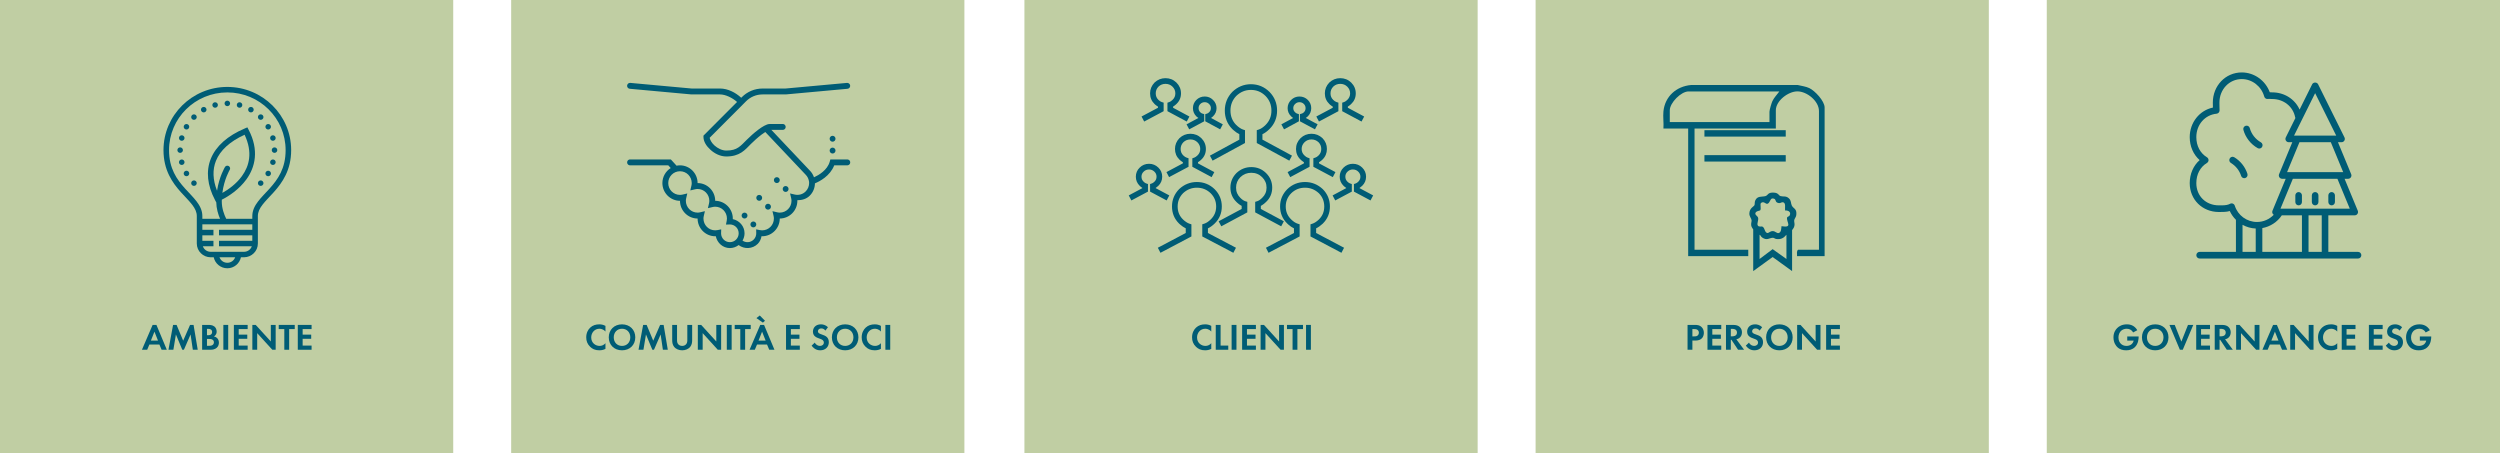
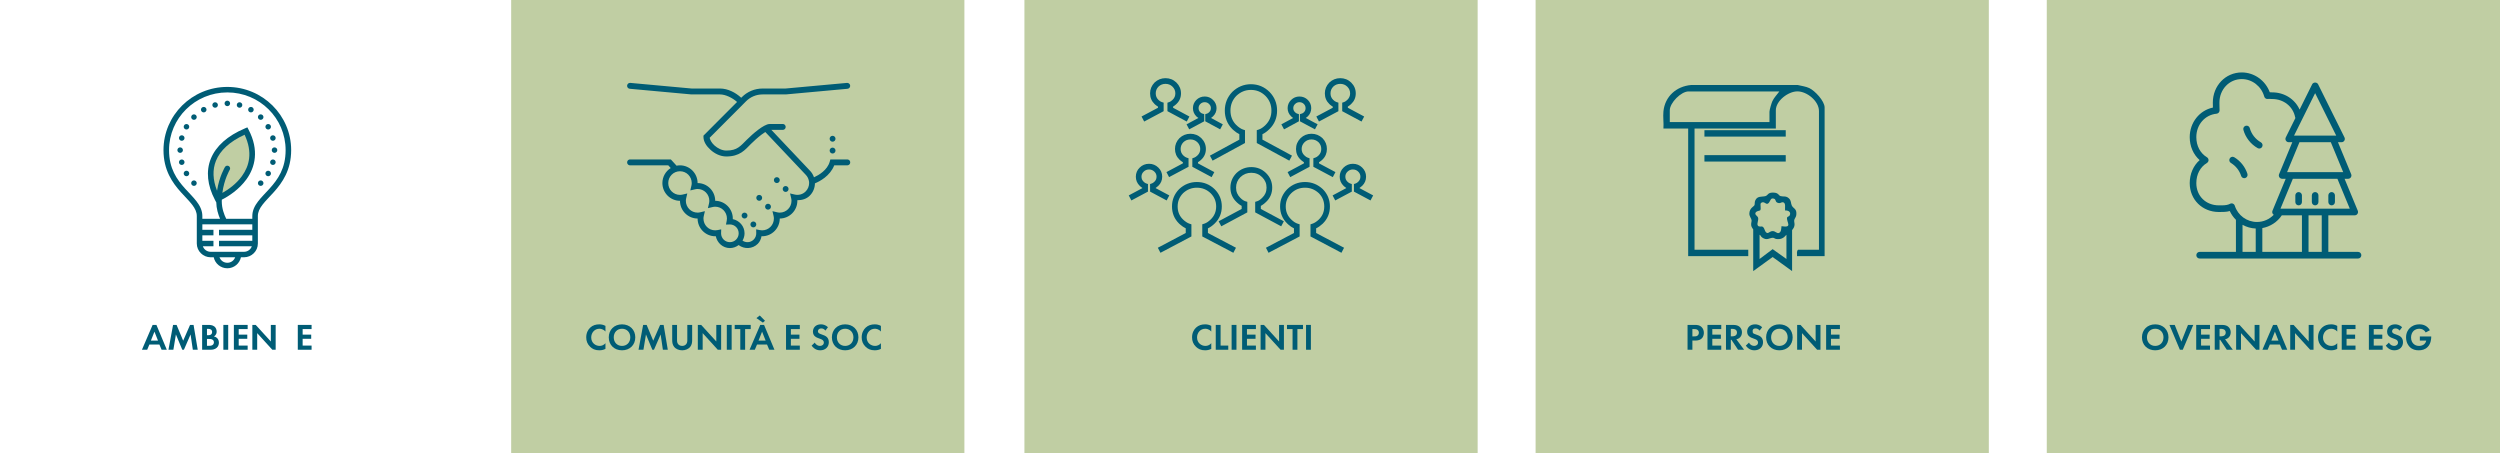
<svg xmlns="http://www.w3.org/2000/svg" width="1208px" height="219px" viewBox="0 0 1208 219" version="1.1">
  <title>IG_Soste</title>
  <g id="Export" stroke="none" stroke-width="1" fill="none" fill-rule="evenodd">
    <g id="Track" transform="translate(-36, -7032)">
      <g id="IG_Soste" transform="translate(36, 7032)">
-         <polygon id="Fill-1" fill="#C0CEA3" points="0 219 219 219 219 0 0 0" />
        <polygon id="Fill-2" fill="#C0CEA3" points="247 219 466 219 466 0 247 0" />
        <polygon id="Fill-3" fill="#C0CEA3" points="495 219 714 219 714 0 495 0" />
        <polygon id="Fill-4" fill="#C0CEA3" points="742 219 961 219 961 0 742 0" />
        <polygon id="Fill-5" fill="#C0CEA3" points="989 219 1208 219 1208 0 989 0" />
        <g id="AMBIENTE" transform="translate(68.582, 156.994)" fill="#005C75" fill-rule="nonzero">
          <path d="M9.504,12.006 L12.024,12.006 L7.002,0 L5.166,0 L0,12.006 L2.538,12.006 L3.6,9.486 L8.442,9.486 L9.504,12.006 Z M4.338,7.578 L6.048,3.258 L7.758,7.578 L4.338,7.578 Z" id="Shape" />
          <polygon id="Path" points="12.816 12.006 15.192 12.006 16.416 4.608 19.494 12.006 20.286 12.006 23.508 4.608 24.588 12.006 26.964 12.006 24.948 0 23.256 0 19.926 7.632 16.74 0 15.048 0" />
          <path d="M29.088,0 L29.088,12.006 L33.12,12.006 C34.164,12.006 35.262,11.826 36.162,11.034 C36.99,10.296 37.188,9.306 37.188,8.604 C37.188,7.974 37.044,7.038 36.324,6.354 C36.018,6.066 35.55,5.724 34.758,5.598 C35.082,5.418 36.108,4.788 36.108,3.24 C36.108,2.232 35.694,1.296 34.992,0.756 C34.02,0 32.724,0 32.058,0 L29.088,0 Z M31.428,1.908 L32.112,1.908 C33.066,1.908 33.912,2.322 33.912,3.42 C33.912,4.95 32.454,4.986 32.094,4.986 L31.428,4.986 L31.428,1.908 Z M31.428,6.786 L32.292,6.786 C32.796,6.786 33.39,6.786 33.894,7.02 C34.65,7.362 34.776,8.01 34.776,8.388 C34.776,8.856 34.614,9.432 34.038,9.774 C33.516,10.08 32.868,10.098 32.436,10.098 L31.428,10.098 L31.428,6.786 Z" id="Shape" />
          <polygon id="Path" points="39.348 0 39.348 12.006 41.688 12.006 41.688 0" />
          <polygon id="Path" points="51.084 0 44.424 0 44.424 12.006 51.084 12.006 51.084 9.99 46.764 9.99 46.764 6.714 50.904 6.714 50.904 4.698 46.764 4.698 46.764 2.016 51.084 2.016" />
          <polygon id="Path" points="55.692 12.006 55.692 3.978 63 12.006 64.62 12.006 64.62 0 62.28 0 62.28 8.01 54.972 0 53.352 0 53.352 12.006" />
-           <polygon id="Path" points="73.836 2.016 73.836 0 66.096 0 66.096 2.016 68.796 2.016 68.796 12.006 71.136 12.006 71.136 2.016" />
          <polygon id="Path" points="81.972 0 75.312 0 75.312 12.006 81.972 12.006 81.972 9.99 77.652 9.99 77.652 6.714 81.792 6.714 81.792 4.698 77.652 4.698 77.652 2.016 81.972 2.016" />
        </g>
        <g id="COMUNITÀ-E-SOCI" transform="translate(283.266, 152.44)" fill="#005C75" fill-rule="nonzero">
          <path d="M9.288,13.392 C8.586,14.22 7.596,14.706 6.48,14.706 C4.464,14.706 2.412,13.266 2.412,10.602 C2.412,8.388 3.978,6.408 6.39,6.408 C6.822,6.408 8.19,6.498 9.288,7.758 L9.288,5.022 C8.19,4.428 7.182,4.284 6.336,4.284 C4.626,4.284 3.132,4.734 1.926,5.868 C0.9,6.822 0,8.388 0,10.566 C0,12.33 0.54,13.824 1.926,15.156 C2.934,16.11 4.212,16.83 6.318,16.83 C7.614,16.83 8.568,16.506 9.288,16.128 L9.288,13.392 Z" id="Path" />
          <path d="M17.295,4.284 C13.515,4.284 10.887,6.912 10.887,10.566 C10.887,14.22 13.515,16.83 17.295,16.83 C21.075,16.83 23.703,14.22 23.703,10.566 C23.703,6.912 21.075,4.284 17.295,4.284 Z M17.295,14.706 C14.955,14.706 13.299,12.996 13.299,10.566 C13.299,8.136 14.955,6.408 17.295,6.408 C19.635,6.408 21.291,8.136 21.291,10.566 C21.291,12.996 19.635,14.706 17.295,14.706 Z" id="Shape" />
          <polygon id="Path" points="25.266 16.56 27.642 16.56 28.866 9.162 31.944 16.56 32.736 16.56 35.958 9.162 37.038 16.56 39.414 16.56 37.398 4.554 35.706 4.554 32.376 12.186 29.19 4.554 27.498 4.554" />
          <path d="M41.538,4.554 L41.538,11.898 C41.538,13.032 41.718,14.184 42.438,15.102 C43.302,16.236 44.814,16.83 46.362,16.83 C47.91,16.83 49.422,16.236 50.286,15.102 C51.006,14.184 51.186,13.032 51.186,11.898 L51.186,4.554 L48.846,4.554 L48.846,12.096 C48.846,13.014 48.54,13.572 48.27,13.878 C47.928,14.292 47.298,14.706 46.362,14.706 C45.426,14.706 44.796,14.292 44.454,13.878 C44.184,13.572 43.878,13.014 43.878,12.096 L43.878,4.554 L41.538,4.554 Z" id="Path" />
          <polygon id="Path" points="56.262 16.56 56.262 8.532 63.57 16.56 65.19 16.56 65.19 4.554 62.85 4.554 62.85 12.564 55.542 4.554 53.922 4.554 53.922 16.56" />
          <polygon id="Path" points="67.926 4.554 67.926 16.56 70.266 16.56 70.266 4.554" />
          <polygon id="Path" points="79.482 6.57 79.482 4.554 71.742 4.554 71.742 6.57 74.442 6.57 74.442 16.56 76.782 16.56 76.782 6.57" />
          <path d="M88.428,16.56 L90.948,16.56 L85.926,4.554 L84.09,4.554 L78.924,16.56 L81.462,16.56 L82.524,14.04 L87.366,14.04 L88.428,16.56 Z M83.262,12.132 L84.972,7.812 L86.682,12.132 L83.262,12.132 Z M85.368,3.456 L86.376,2.556 L83.856,0 L82.236,1.26 L85.368,3.456 Z" id="Shape" />
          <polygon id="Path" points="103.206 4.554 96.546 4.554 96.546 16.56 103.206 16.56 103.206 14.544 98.886 14.544 98.886 11.268 103.026 11.268 103.026 9.252 98.886 9.252 98.886 6.57 103.206 6.57" />
          <path d="M116.796,5.688 C115.572,4.428 114.15,4.284 113.394,4.284 C110.73,4.284 109.542,6.048 109.542,7.812 C109.542,9.036 110.1,9.702 110.496,10.044 C111.108,10.584 111.864,10.872 112.494,11.088 C113.178,11.322 113.898,11.556 114.348,11.97 C114.672,12.276 114.816,12.618 114.816,13.05 C114.816,14.058 114.024,14.706 112.962,14.706 C112.116,14.706 111.018,14.274 110.442,13.104 L108.912,14.562 C109.542,15.48 110.838,16.83 113.052,16.83 C115.536,16.83 117.228,15.228 117.228,12.888 C117.228,11.664 116.742,10.854 116.202,10.368 C115.59,9.81 114.708,9.486 113.772,9.162 C113.016,8.892 112.62,8.748 112.332,8.478 C112.044,8.226 111.954,7.956 111.954,7.668 C111.954,7.056 112.35,6.264 113.61,6.264 C114.042,6.264 114.87,6.354 115.572,7.29 L116.796,5.688 Z" id="Path" />
          <path d="M125.112,4.284 C121.332,4.284 118.704,6.912 118.704,10.566 C118.704,14.22 121.332,16.83 125.112,16.83 C128.892,16.83 131.52,14.22 131.52,10.566 C131.52,6.912 128.892,4.284 125.112,4.284 Z M125.112,14.706 C122.772,14.706 121.116,12.996 121.116,10.566 C121.116,8.136 122.772,6.408 125.112,6.408 C127.452,6.408 129.108,8.136 129.108,10.566 C129.108,12.996 127.452,14.706 125.112,14.706 Z" id="Shape" />
          <path d="M142.392,13.392 C141.69,14.22 140.7,14.706 139.584,14.706 C137.568,14.706 135.516,13.266 135.516,10.602 C135.516,8.388 137.082,6.408 139.494,6.408 C139.926,6.408 141.294,6.498 142.392,7.758 L142.392,5.022 C141.294,4.428 140.286,4.284 139.44,4.284 C137.73,4.284 136.236,4.734 135.03,5.868 C134.004,6.822 133.104,8.388 133.104,10.566 C133.104,12.33 133.644,13.824 135.03,15.156 C136.038,16.11 137.316,16.83 139.422,16.83 C140.718,16.83 141.672,16.506 142.392,16.128 L142.392,13.392 Z" id="Path" />
-           <polygon id="Path" points="144.552 4.554 144.552 16.56 146.892 16.56 146.892 4.554" />
        </g>
        <g id="CLIENTI" transform="translate(576.002, 156.724)" fill="#005C75" fill-rule="nonzero">
          <path d="M9.288,9.108 C8.586,9.936 7.596,10.422 6.48,10.422 C4.464,10.422 2.412,8.982 2.412,6.318 C2.412,4.104 3.978,2.124 6.39,2.124 C6.822,2.124 8.19,2.214 9.288,3.474 L9.288,0.738 C8.19,0.144 7.182,0 6.336,0 C4.626,0 3.132,0.45 1.926,1.584 C0.9,2.538 0,4.104 0,6.282 C0,8.046 0.54,9.54 1.926,10.872 C2.934,11.826 4.212,12.546 6.318,12.546 C7.614,12.546 8.568,12.222 9.288,11.844 L9.288,9.108 Z" id="Path" />
          <polygon id="Path" points="11.448 0.27 11.448 12.276 17.496 12.276 17.496 10.26 13.788 10.26 13.788 0.27" />
          <polygon id="Path" points="19.116 0.27 19.116 12.276 21.456 12.276 21.456 0.27" />
          <polygon id="Path" points="30.852 0.27 24.192 0.27 24.192 12.276 30.852 12.276 30.852 10.26 26.532 10.26 26.532 6.984 30.672 6.984 30.672 4.968 26.532 4.968 26.532 2.286 30.852 2.286" />
          <polygon id="Path" points="35.46 12.276 35.46 4.248 42.768 12.276 44.388 12.276 44.388 0.27 42.048 0.27 42.048 8.28 34.74 0.27 33.12 0.27 33.12 12.276" />
          <polygon id="Path" points="53.604 2.286 53.604 0.27 45.864 0.27 45.864 2.286 48.564 2.286 48.564 12.276 50.904 12.276 50.904 2.286" />
          <polygon id="Path" points="55.08 0.27 55.08 12.276 57.42 12.276 57.42 0.27" />
        </g>
        <g id="PERSONE" transform="translate(815.423, 156.724)" fill="#005C75" fill-rule="nonzero">
          <path d="M0,0.27 L0,12.276 L2.34,12.276 L2.34,7.83 L3.852,7.83 C5.238,7.83 6.228,7.434 6.894,6.768 C7.812,5.85 7.884,4.554 7.884,4.086 C7.884,3.222 7.632,2.052 6.66,1.188 C5.778,0.414 4.842,0.27 3.492,0.27 L0,0.27 Z M2.34,2.286 L3.15,2.286 C3.708,2.286 4.32,2.322 4.806,2.664 C5.148,2.916 5.472,3.366 5.472,4.032 C5.472,4.554 5.256,5.094 4.824,5.436 C4.32,5.814 3.744,5.814 3.294,5.814 L2.34,5.814 L2.34,2.286 Z" id="Shape" />
          <polygon id="Path" points="16.287 0.27 9.627 0.27 9.627 12.276 16.287 12.276 16.287 10.26 11.967 10.26 11.967 6.984 16.107 6.984 16.107 4.968 11.967 4.968 11.967 2.286 16.287 2.286" />
          <path d="M18.57,0.27 L18.57,12.276 L20.91,12.276 L20.91,7.452 L21.198,7.452 L24.402,12.276 L27.318,12.276 L23.574,7.218 C24.15,7.11 24.582,6.912 24.888,6.696 C25.824,6.066 26.292,5.04 26.292,3.87 C26.292,2.97 26.022,1.944 25.104,1.17 C24.546,0.702 23.7,0.27 22.044,0.27 L18.57,0.27 Z M20.91,2.178 L21.612,2.178 C22.044,2.178 23.88,2.196 23.88,3.978 C23.88,5.742 22.026,5.796 21.576,5.796 L20.91,5.796 L20.91,2.178 Z" id="Shape" />
-           <path d="M36.045,1.404 C34.821,0.144 33.399,0 32.643,0 C29.979,0 28.791,1.764 28.791,3.528 C28.791,4.752 29.349,5.418 29.745,5.76 C30.357,6.3 31.113,6.588 31.743,6.804 C32.427,7.038 33.147,7.272 33.597,7.686 C33.921,7.992 34.065,8.334 34.065,8.766 C34.065,9.774 33.273,10.422 32.211,10.422 C31.365,10.422 30.267,9.99 29.691,8.82 L28.161,10.278 C28.791,11.196 30.087,12.546 32.301,12.546 C34.785,12.546 36.477,10.944 36.477,8.604 C36.477,7.38 35.991,6.57 35.451,6.084 C34.839,5.526 33.957,5.202 33.021,4.878 C32.265,4.608 31.869,4.464 31.581,4.194 C31.293,3.942 31.203,3.672 31.203,3.384 C31.203,2.772 31.599,1.98 32.859,1.98 C33.291,1.98 34.119,2.07 34.821,3.006 L36.045,1.404 Z" id="Path" />
+           <path d="M36.045,1.404 C34.821,0.144 33.399,0 32.643,0 C29.979,0 28.791,1.764 28.791,3.528 C28.791,4.752 29.349,5.418 29.745,5.76 C30.357,6.3 31.113,6.588 31.743,6.804 C32.427,7.038 33.147,7.272 33.597,7.686 C33.921,7.992 34.065,8.334 34.065,8.766 C34.065,9.774 33.273,10.422 32.211,10.422 C31.365,10.422 30.267,9.99 29.691,8.82 L28.161,10.278 C28.791,11.196 30.087,12.546 32.301,12.546 C34.785,12.546 36.477,10.944 36.477,8.604 C36.477,7.38 35.991,6.57 35.451,6.084 C34.839,5.526 33.957,5.202 33.021,4.878 C32.265,4.608 31.869,4.464 31.581,4.194 C31.203,2.772 31.599,1.98 32.859,1.98 C33.291,1.98 34.119,2.07 34.821,3.006 L36.045,1.404 Z" id="Path" />
          <path d="M44.376,0 C40.596,0 37.968,2.628 37.968,6.282 C37.968,9.936 40.596,12.546 44.376,12.546 C48.156,12.546 50.784,9.936 50.784,6.282 C50.784,2.628 48.156,0 44.376,0 Z M44.376,10.422 C42.036,10.422 40.38,8.712 40.38,6.282 C40.38,3.852 42.036,2.124 44.376,2.124 C46.716,2.124 48.372,3.852 48.372,6.282 C48.372,8.712 46.716,10.422 44.376,10.422 Z" id="Shape" />
          <polygon id="Path" points="55.299 12.276 55.299 4.248 62.607 12.276 64.227 12.276 64.227 0.27 61.887 0.27 61.887 8.28 54.579 0.27 52.959 0.27 52.959 12.276" />
          <polygon id="Path" points="73.623 0.27 66.963 0.27 66.963 12.276 73.623 12.276 73.623 10.26 69.303 10.26 69.303 6.984 73.443 6.984 73.443 4.968 69.303 4.968 69.303 2.286 73.623 2.286" />
        </g>
        <g id="GOVERNANCE-ESG" transform="translate(1021.226, 156.724)" fill="#005C75" fill-rule="nonzero">
-           <path d="M6.66,7.866 L9.756,7.866 C9.558,8.73 9.09,9.342 8.622,9.702 C7.956,10.206 7.056,10.422 6.264,10.422 C4.986,10.422 4.14,9.918 3.6,9.396 C3.096,8.91 2.412,7.956 2.412,6.354 C2.412,5.004 2.934,3.852 3.618,3.186 C4.356,2.466 5.436,2.124 6.39,2.124 C6.948,2.124 7.578,2.25 8.082,2.502 C8.46,2.7 9.072,3.114 9.486,3.924 L11.52,2.826 C10.89,1.746 10.044,1.026 9.27,0.63 C8.352,0.144 7.398,0 6.498,0 C4.176,0 2.664,0.918 1.764,1.836 C1.044,2.556 0,3.978 0,6.3 C0,9 1.368,10.512 1.782,10.926 C3.096,12.24 4.644,12.546 6.138,12.546 C7.632,12.546 9.162,12.204 10.404,10.962 C12.06,9.324 12.168,6.804 12.168,5.994 L12.168,5.85 L6.66,5.85 L6.66,7.866 Z" id="Path" />
          <path d="M20.175,0 C16.395,0 13.767,2.628 13.767,6.282 C13.767,9.936 16.395,12.546 20.175,12.546 C23.955,12.546 26.583,9.936 26.583,6.282 C26.583,2.628 23.955,0 20.175,0 Z M20.175,10.422 C17.835,10.422 16.179,8.712 16.179,6.282 C16.179,3.852 17.835,2.124 20.175,2.124 C22.515,2.124 24.171,3.852 24.171,6.282 C24.171,8.712 22.515,10.422 20.175,10.422 Z" id="Shape" />
          <polygon id="Path" points="27.048 0.27 32.088 12.276 33.492 12.276 38.568 0.27 36.012 0.27 32.808 8.334 29.604 0.27" />
          <polygon id="Path" points="46.647 0.27 39.987 0.27 39.987 12.276 46.647 12.276 46.647 10.26 42.327 10.26 42.327 6.984 46.467 6.984 46.467 4.968 42.327 4.968 42.327 2.286 46.647 2.286" />
          <path d="M48.93,0.27 L48.93,12.276 L51.27,12.276 L51.27,7.452 L51.558,7.452 L54.762,12.276 L57.678,12.276 L53.934,7.218 C54.51,7.11 54.942,6.912 55.248,6.696 C56.184,6.066 56.652,5.04 56.652,3.87 C56.652,2.97 56.382,1.944 55.464,1.17 C54.906,0.702 54.06,0.27 52.404,0.27 L48.93,0.27 Z M51.27,2.178 L51.972,2.178 C52.404,2.178 54.24,2.196 54.24,3.978 C54.24,5.742 52.386,5.796 51.936,5.796 L51.27,5.796 L51.27,2.178 Z" id="Shape" />
          <polygon id="Path" points="61.617 12.276 61.617 4.248 68.925 12.276 70.545 12.276 70.545 0.27 68.205 0.27 68.205 8.28 60.897 0.27 59.277 0.27 59.277 12.276" />
          <path d="M81.466,12.276 L83.987,12.276 L78.965,0.27 L77.129,0.27 L71.963,12.276 L74.501,12.276 L75.562,9.756 L80.404,9.756 L81.466,12.276 Z M76.3,7.848 L78.01,3.528 L79.721,7.848 L76.3,7.848 Z" id="Shape" />
          <polygon id="Path" points="87.744 12.276 87.744 4.248 95.052 12.276 96.672 12.276 96.672 0.27 94.332 0.27 94.332 8.28 87.024 0.27 85.404 0.27 85.404 12.276" />
          <path d="M108.133,9.108 C107.431,9.936 106.442,10.422 105.326,10.422 C103.309,10.422 101.257,8.982 101.257,6.318 C101.257,4.104 102.823,2.124 105.236,2.124 C105.668,2.124 107.035,2.214 108.133,3.474 L108.133,0.738 C107.035,0.144 106.028,0 105.181,0 C103.472,0 101.978,0.45 100.772,1.584 C99.746,2.538 98.846,4.104 98.846,6.282 C98.846,8.046 99.385,9.54 100.772,10.872 C101.779,11.826 103.058,12.546 105.163,12.546 C106.46,12.546 107.413,12.222 108.133,11.844 L108.133,9.108 Z" id="Path" />
          <polygon id="Path" points="116.954 0.27 110.293 0.27 110.293 12.276 116.954 12.276 116.954 10.26 112.633 10.26 112.633 6.984 116.773 6.984 116.773 4.968 112.633 4.968 112.633 2.286 116.954 2.286" />
          <polygon id="Path" points="130.076 0.27 123.415 0.27 123.415 12.276 130.076 12.276 130.076 10.26 125.755 10.26 125.755 6.984 129.895 6.984 129.895 4.968 125.755 4.968 125.755 2.286 130.076 2.286" />
          <path d="M139.471,1.404 C138.248,0.144 136.826,0 136.07,0 C133.405,0 132.218,1.764 132.218,3.528 C132.218,4.752 132.775,5.418 133.172,5.76 C133.784,6.3 134.54,6.588 135.169,6.804 C135.853,7.038 136.573,7.272 137.024,7.686 C137.347,7.992 137.492,8.334 137.492,8.766 C137.492,9.774 136.7,10.422 135.637,10.422 C134.792,10.422 133.694,9.99 133.118,8.82 L131.588,10.278 C132.218,11.196 133.513,12.546 135.727,12.546 C138.212,12.546 139.904,10.944 139.904,8.604 C139.904,7.38 139.417,6.57 138.877,6.084 C138.266,5.526 137.383,5.202 136.447,4.878 C135.691,4.608 135.296,4.464 135.007,4.194 C134.72,3.942 134.63,3.672 134.63,3.384 C134.63,2.772 135.025,1.98 136.286,1.98 C136.718,1.98 137.546,2.07 138.248,3.006 L139.471,1.404 Z" id="Path" />
          <path d="M148.04,7.866 L151.136,7.866 C150.938,8.73 150.47,9.342 150.001,9.702 C149.335,10.206 148.435,10.422 147.643,10.422 C146.365,10.422 145.519,9.918 144.98,9.396 C144.476,8.91 143.792,7.956 143.792,6.354 C143.792,5.004 144.314,3.852 144.998,3.186 C145.736,2.466 146.815,2.124 147.769,2.124 C148.327,2.124 148.958,2.25 149.462,2.502 C149.839,2.7 150.452,3.114 150.865,3.924 L152.899,2.826 C152.269,1.746 151.423,1.026 150.649,0.63 C149.732,0.144 148.778,0 147.877,0 C145.555,0 144.043,0.918 143.143,1.836 C142.423,2.556 141.38,3.978 141.38,6.3 C141.38,9 142.748,10.512 143.161,10.926 C144.476,12.24 146.024,12.546 147.518,12.546 C149.012,12.546 150.542,12.204 151.784,10.962 C153.44,9.324 153.548,6.804 153.548,5.994 L153.548,5.85 L148.04,5.85 L148.04,7.866 Z" id="Path" />
        </g>
        <g id="Group-41" transform="translate(79, 35)">
          <path d="M499.314,52.946 C502.636,52.946 505.52,54.107 507.914,56.421 C510.214,58.728 511.38,61.539 511.38,64.776 C511.38,68.021 510.208,70.801 507.895,73.039 C506.861,74.036 505.821,74.789 504.768,75.29 L504.67,75.331 L504.67,77.584 L517.01,84.075 L518.221,84.712 L516.956,87.151 L515.745,86.513 L502.672,79.636 L501.938,79.25 L501.938,73.38 L502.899,73.08 C503.874,72.774 504.911,72.106 506.003,71.053 C507.778,69.337 508.648,67.273 508.648,64.776 C508.648,62.273 507.772,60.163 506.004,58.388 C504.138,56.585 501.932,55.698 499.314,55.698 C496.769,55.698 494.554,56.589 492.653,58.361 C490.9,60.153 490.039,62.267 490.039,64.776 C490.039,67.279 490.894,69.346 492.61,71.037 C493.747,72.102 494.796,72.778 495.741,73.084 L496.689,73.391 L496.689,79.248 L495.957,79.635 L482.944,86.512 L481.734,87.152 L480.464,84.715 L481.674,84.076 L493.955,77.584 L493.955,75.322 L493.876,75.287 C493.017,74.871 492.148,74.279 491.26,73.511 L490.724,73.028 C488.455,70.792 487.306,68.015 487.306,64.776 C487.306,61.544 488.45,58.737 490.751,56.386 C493.198,54.104 496.073,52.946 499.314,52.946 Z M551.603,52.946 C554.842,52.946 557.718,54.103 560.212,56.43 C562.469,58.737 563.613,61.544 563.613,64.776 C563.613,68.015 562.463,70.792 560.169,73.053 C559.113,74.041 558.072,74.788 557.041,75.287 L556.959,75.322 L556.959,77.584 L569.242,84.076 L570.452,84.715 L569.182,87.152 L567.972,86.512 L554.959,79.635 L554.227,79.248 L554.227,73.391 L555.175,73.084 C556.122,72.777 557.173,72.1 558.283,71.062 C560.025,69.346 560.88,67.279 560.88,64.776 C560.88,62.267 560.019,60.153 558.311,58.405 C556.362,56.589 554.147,55.698 551.603,55.698 C548.984,55.698 546.778,56.585 544.931,58.37 C543.145,60.163 542.268,62.273 542.268,64.776 C542.268,67.273 543.139,69.337 544.912,71.052 C546.003,72.104 547.043,72.774 548.018,73.08 L548.978,73.381 L548.978,79.25 L548.244,79.636 L535.171,86.513 L533.961,87.151 L532.695,84.712 L533.906,84.075 L546.244,77.584 L546.244,75.331 L546.148,75.289 C545.271,74.871 544.401,74.278 543.538,73.515 L543.02,73.037 C540.708,70.801 539.536,68.021 539.536,64.776 C539.536,61.539 540.703,58.728 543.021,56.403 C545.396,54.107 548.281,52.946 551.603,52.946 Z M525.632,45.735 C528.418,45.735 530.824,46.712 532.778,48.644 C534.735,50.579 535.732,52.944 535.732,55.663 C535.732,58.391 534.727,60.731 532.785,62.562 C532.068,63.283 531.344,63.855 530.609,64.274 L530.237,64.466 L530.237,65.962 L540.155,71.277 L541.361,71.923 L540.077,74.352 L538.871,73.706 L528.23,68.003 L527.506,67.614 L527.506,62.529 L528.47,62.23 C529.2,62.004 530.001,61.473 530.886,60.584 C532.307,59.244 532.999,57.631 532.999,55.663 C532.999,53.686 532.3,52.028 530.863,50.607 C529.424,49.184 527.706,48.486 525.632,48.486 C523.589,48.486 521.84,49.19 520.353,50.596 C518.95,52.016 518.265,53.678 518.265,55.663 C518.265,57.64 518.943,59.256 520.35,60.614 C521.205,61.473 522.005,62.004 522.737,62.23 L523.702,62.528 L523.702,67.614 L522.978,68.003 L512.334,73.706 L511.128,74.352 L509.844,71.923 L511.05,71.277 L520.968,65.962 L520.968,64.469 L520.599,64.275 C520.012,63.942 519.434,63.511 518.865,62.99 L518.44,62.581 C516.512,60.721 515.533,58.386 515.533,55.663 C515.533,52.949 516.504,50.589 518.449,48.623 C520.474,46.707 522.891,45.735 525.632,45.735 Z M574.682,44.141 C576.465,44.141 578.008,44.766 579.213,45.976 C580.445,47.166 581.079,48.662 581.079,50.38 C581.079,52.097 580.445,53.594 579.215,54.781 C578.86,55.126 578.501,55.419 578.138,55.658 L577.955,55.768 L577.955,55.923 L583.304,58.781 L584.511,59.426 L583.231,61.857 L582.024,61.212 L575.949,57.969 L575.223,57.581 L575.223,53.926 L576.147,53.607 C576.481,53.492 576.876,53.229 577.322,52.796 C578.017,52.126 578.347,51.347 578.347,50.38 C578.347,49.412 578.017,48.633 577.303,47.944 C576.597,47.235 575.751,46.892 574.682,46.892 C573.687,46.892 572.849,47.237 572.098,47.963 C571.403,48.633 571.073,49.412 571.073,50.38 C571.073,51.347 571.403,52.126 572.101,52.799 C572.544,53.229 572.939,53.492 573.273,53.607 L574.197,53.926 L574.197,57.581 L573.471,57.969 L567.396,61.212 L566.189,61.857 L564.909,59.426 L566.116,58.781 L571.463,55.923 L571.463,55.768 L571.283,55.658 C571.041,55.499 570.801,55.316 570.563,55.11 L570.207,54.783 C568.975,53.594 568.341,52.097 568.341,50.38 C568.341,48.662 568.975,47.166 570.207,45.977 C571.462,44.764 572.976,44.141 574.682,44.141 Z M476.235,44.141 C477.941,44.141 479.455,44.764 480.709,45.976 C481.941,47.166 482.576,48.662 482.576,50.38 C482.576,52.097 481.941,53.594 480.711,54.781 C480.356,55.126 479.997,55.419 479.634,55.658 L479.451,55.768 L479.451,55.923 L484.8,58.781 L486.007,59.426 L484.727,61.857 L483.52,61.212 L477.446,57.969 L476.719,57.581 L476.719,53.926 L477.643,53.607 C477.977,53.492 478.372,53.229 478.818,52.796 C479.513,52.126 479.843,51.347 479.843,50.38 C479.843,49.412 479.513,48.633 478.817,47.962 C478.067,47.237 477.23,46.892 476.235,46.892 C475.165,46.892 474.319,47.235 473.594,47.963 C472.899,48.633 472.569,49.412 472.569,50.38 C472.569,51.347 472.899,52.126 473.597,52.799 C474.04,53.229 474.435,53.492 474.769,53.607 L475.693,53.926 L475.693,57.581 L474.967,57.969 L468.893,61.212 L467.685,61.857 L466.405,59.426 L467.612,58.781 L472.959,55.923 L472.959,55.768 L472.779,55.658 C472.537,55.499 472.297,55.316 472.059,55.11 L471.704,54.783 C470.471,53.594 469.837,52.097 469.837,50.38 C469.837,48.662 470.471,47.166 471.684,45.996 C472.908,44.766 474.451,44.141 476.235,44.141 Z M496.19,29.632 C498.237,29.632 500.022,30.344 501.492,31.763 C502.942,33.212 503.687,34.98 503.687,36.99 C503.687,39.012 502.932,40.756 501.475,42.121 C501.061,42.521 500.644,42.859 500.222,43.135 L499.868,43.345 L499.868,43.937 L506.549,47.516 L507.755,48.163 L506.471,50.592 L505.265,49.945 L497.861,45.977 L497.137,45.588 L497.137,41.483 L498.064,41.166 C498.514,41.012 499.025,40.675 499.599,40.121 C500.516,39.262 500.955,38.247 500.955,36.99 C500.955,35.72 500.505,34.653 499.584,33.733 C498.643,32.825 497.536,32.383 496.19,32.383 C494.88,32.383 493.766,32.828 492.831,33.701 C491.922,34.638 491.484,35.711 491.484,36.99 C491.484,38.257 491.912,39.277 492.799,40.135 C493.351,40.668 493.872,41.004 494.352,41.159 L495.3,41.467 L495.3,45.591 L494.572,45.979 L487.111,49.947 L485.903,50.59 L484.627,48.157 L485.835,47.514 L492.566,43.932 L492.566,43.364 L492.184,43.141 C491.894,42.956 491.608,42.743 491.326,42.502 L490.906,42.12 C489.48,40.74 488.752,39.002 488.752,36.99 C488.752,34.989 489.471,33.228 490.923,31.732 C492.409,30.342 494.187,29.632 496.19,29.632 Z M554.726,29.632 C556.731,29.632 558.511,30.342 560.041,31.779 C561.446,33.228 562.165,34.989 562.165,36.99 C562.165,39.002 561.436,40.74 560.009,42.121 C559.591,42.524 559.166,42.865 558.732,43.142 L558.348,43.366 L558.348,43.932 L565.082,47.514 L566.29,48.157 L565.013,50.59 L563.805,49.947 L556.344,45.979 L555.616,45.591 L555.616,41.466 L556.565,41.159 C557.046,41.004 557.564,40.67 558.117,40.136 C559.004,39.277 559.432,38.257 559.432,36.99 C559.432,35.711 558.994,34.638 558.133,33.747 C557.153,32.829 556.037,32.383 554.726,32.383 C553.38,32.383 552.273,32.825 551.349,33.716 C550.411,34.653 549.961,35.72 549.961,36.99 C549.961,38.247 550.401,39.262 551.333,40.135 C551.891,40.675 552.402,41.012 552.852,41.166 L553.78,41.483 L553.78,45.588 L553.055,45.977 L545.651,49.945 L544.445,50.592 L543.161,48.163 L544.367,47.516 L551.046,43.937 L551.046,43.347 L550.696,43.137 C550.416,42.954 550.139,42.744 549.865,42.508 L549.456,42.135 C547.984,40.756 547.229,39.012 547.229,36.99 C547.229,34.98 547.974,33.212 549.442,31.747 C550.895,30.344 552.68,29.632 554.726,29.632 Z M503.132,11.629 C504.69,11.629 506.063,12.205 507.143,13.299 C508.257,14.378 508.835,15.723 508.835,17.255 C508.835,18.787 508.257,20.132 507.143,21.21 C506.888,21.457 506.63,21.674 506.369,21.86 L506.163,21.992 L510.661,24.429 L511.865,25.081 L510.57,27.504 L509.367,26.852 L504.103,24 L503.384,23.611 L503.384,20.166 L504.332,19.859 C504.58,19.779 504.889,19.575 505.249,19.227 C505.832,18.663 506.102,18.033 506.102,17.255 C506.102,16.477 505.832,15.846 505.227,15.261 C504.637,14.664 503.962,14.381 503.132,14.381 C502.259,14.381 501.567,14.666 500.977,15.261 C500.422,15.823 500.161,16.462 500.161,17.255 C500.161,18.048 500.422,18.687 500.953,19.225 C501.307,19.567 501.624,19.767 501.902,19.85 L502.879,20.142 L502.879,23.615 L502.155,24.003 L496.832,26.855 L495.626,27.501 L494.342,25.072 L495.548,24.426 L500.07,22.004 C499.83,21.856 499.603,21.688 499.377,21.495 L499.039,21.189 C497.975,20.111 497.428,18.775 497.428,17.255 C497.428,15.735 497.975,14.399 499.041,13.32 C500.148,12.202 501.537,11.629 503.132,11.629 Z M548.884,11.629 C550.479,11.629 551.868,12.202 552.978,13.323 C554.04,14.401 554.588,15.738 554.588,17.255 C554.588,18.772 554.04,20.108 552.953,21.212 C552.628,21.525 552.295,21.79 551.952,22.003 L556.468,24.426 L557.674,25.072 L556.39,27.501 L555.184,26.855 L549.861,24.003 L549.137,23.615 L549.137,20.142 L550.114,19.85 C550.392,19.767 550.709,19.567 551.038,19.25 C551.593,18.686 551.855,18.046 551.855,17.255 C551.855,16.464 551.593,15.824 551.041,15.262 C550.449,14.666 549.757,14.381 548.884,14.381 C548.054,14.381 547.378,14.664 546.764,15.283 C546.182,15.846 545.911,16.477 545.911,17.255 C545.911,18.033 546.182,18.663 546.763,19.225 C547.125,19.575 547.436,19.779 547.684,19.859 L548.632,20.166 L548.632,23.611 L547.913,24 L542.649,26.852 L541.446,27.504 L540.151,25.081 L541.354,24.429 L545.851,21.992 L545.648,21.861 C545.517,21.768 545.387,21.668 545.258,21.559 L544.871,21.211 C543.756,20.132 543.179,18.787 543.179,17.255 C543.179,15.723 543.756,14.378 544.85,13.32 C545.955,12.204 547.326,11.629 548.884,11.629 Z M568.607,2.769 C570.654,2.769 572.439,3.481 573.909,4.9 C575.36,6.35 576.105,8.115 576.105,10.127 C576.105,12.149 575.349,13.894 573.894,15.254 C573.481,15.655 573.063,15.994 572.641,16.271 L572.286,16.484 L572.286,17.069 L578.967,20.653 L580.173,21.3 L578.888,23.729 L577.682,23.082 L570.278,19.111 L569.554,18.723 L569.554,14.62 L570.481,14.303 C570.932,14.149 571.442,13.811 572.017,13.254 C572.933,12.398 573.372,11.384 573.372,10.127 C573.372,8.856 572.923,7.791 572.001,6.87 C571.06,5.962 569.954,5.52 568.607,5.52 C567.297,5.52 566.183,5.965 565.248,6.838 C564.339,7.776 563.902,8.846 563.902,10.127 C563.902,11.394 564.33,12.414 565.218,13.271 C565.769,13.805 566.289,14.14 566.77,14.296 L567.717,14.604 L567.717,18.726 L566.99,19.113 L559.529,23.084 L558.321,23.727 L557.044,21.294 L558.252,20.651 L564.984,17.066 L564.984,16.501 L564.6,16.277 C564.31,16.092 564.025,15.879 563.743,15.638 L563.325,15.255 C561.898,13.878 561.169,12.14 561.169,10.127 C561.169,8.125 561.888,6.365 563.34,4.869 C564.827,3.479 566.604,2.769 568.607,2.769 Z M484.16,2.769 C486.207,2.769 487.993,3.482 489.458,4.899 C490.912,6.348 491.657,8.114 491.657,10.127 C491.657,12.15 490.901,13.895 489.444,15.254 C489.03,15.655 488.613,15.995 488.192,16.271 L487.838,16.482 L487.838,17.069 L494.519,20.653 L495.725,21.3 L494.44,23.729 L493.235,23.082 L485.831,19.111 L485.107,18.723 L485.107,14.62 L486.034,14.303 C486.483,14.15 486.991,13.813 487.568,13.253 C488.485,12.398 488.925,11.384 488.925,10.127 C488.925,8.856 488.476,7.791 487.551,6.869 C486.612,5.962 485.506,5.52 484.16,5.52 C482.848,5.52 481.734,5.965 480.798,6.838 C479.889,7.776 479.452,8.846 479.452,10.127 C479.452,11.394 479.88,12.414 480.768,13.271 C481.319,13.805 481.839,14.14 482.321,14.296 L483.27,14.603 L483.27,18.726 L482.542,19.113 L475.081,23.084 L473.873,23.727 L472.596,21.294 L473.804,20.651 L480.536,17.066 L480.536,16.501 L480.151,16.278 C479.861,16.093 479.575,15.879 479.294,15.638 L478.875,15.255 C477.448,13.878 476.719,12.14 476.719,10.127 C476.719,8.125 477.438,6.365 478.89,4.869 C480.377,3.478 482.155,2.769 484.16,2.769 Z" id="Stroke-6" fill="#005C75" fill-rule="nonzero" />
          <path d="M525.428,5.693 C528.923,5.693 531.956,6.952 534.465,9.455 C536.87,11.94 538.088,14.962 538.088,18.442 C538.088,21.931 536.865,24.918 534.448,27.328 C533.325,28.449 532.192,29.285 531.043,29.826 L531.005,29.842 L531.005,32.462 L544.086,39.555 L545.289,40.207 L543.993,42.63 L542.79,41.978 L528.992,34.497 L528.273,34.107 L528.273,27.901 L529.225,27.596 C530.262,27.262 531.367,26.529 532.525,25.373 C534.421,23.482 535.355,21.2 535.355,18.442 C535.355,15.679 534.415,13.346 532.525,11.392 C530.544,9.417 528.202,8.445 525.428,8.445 C522.732,8.445 520.383,9.42 518.358,11.365 C516.485,13.338 515.561,15.674 515.561,18.442 C515.561,21.205 516.479,23.491 518.316,25.358 C519.524,26.524 520.639,27.266 521.645,27.6 L522.583,27.912 L522.583,34.105 L521.867,34.495 L508.13,41.977 L506.929,42.631 L505.629,40.211 L506.83,39.556 L519.849,32.462 L519.849,29.83 C518.867,29.361 517.895,28.682 516.899,27.786 L516.4,27.319 C514.027,24.908 512.828,21.924 512.828,18.442 C512.828,14.968 514.022,11.95 516.427,9.42 C518.997,6.948 522.019,5.693 525.428,5.693 Z" id="Stroke-8" fill="#005C75" fill-rule="nonzero" />
          <path d="M297.779,52.032 C297.779,51.244 297.144,50.605 296.362,50.605 C295.578,50.605 294.943,51.244 294.943,52.032 C294.943,52.819 295.578,53.459 296.362,53.459 C297.144,53.459 297.779,52.819 297.779,52.032" id="Fill-10" fill="#005C75" />
          <path d="M302.033,56.315 C302.033,55.527 301.398,54.888 300.616,54.888 C299.831,54.888 299.196,55.527 299.196,56.315 C299.196,57.102 299.831,57.742 300.616,57.742 C301.398,57.742 302.033,57.102 302.033,56.315" id="Fill-12" fill="#005C75" />
          <path d="M289.272,60.598 C289.272,59.81 288.637,59.171 287.855,59.171 C287.07,59.171 286.435,59.81 286.435,60.598 C286.435,61.385 287.07,62.025 287.855,62.025 C288.637,62.025 289.272,61.385 289.272,60.598" id="Fill-14" fill="#005C75" />
          <path d="M293.526,64.88 C293.526,64.093 292.891,63.453 292.109,63.453 C291.324,63.453 290.689,64.093 290.689,64.88 C290.689,65.668 291.324,66.308 292.109,66.308 C292.891,66.308 293.526,65.668 293.526,64.88" id="Fill-16" fill="#005C75" />
          <path d="M282.183,69.163 C282.183,68.376 281.548,67.736 280.766,67.736 C279.981,67.736 279.346,68.376 279.346,69.163 C279.346,69.951 279.981,70.591 280.766,70.591 C281.548,70.591 282.183,69.951 282.183,69.163" id="Fill-18" fill="#005C75" />
          <path d="M286.436,73.446 C286.436,72.659 285.801,72.019 285.019,72.019 C284.235,72.019 283.599,72.659 283.599,73.446 C283.599,74.234 284.235,74.874 285.019,74.874 C285.801,74.874 286.436,74.234 286.436,73.446" id="Fill-20" fill="#005C75" />
          <path d="M323.301,30.617 C322.519,30.617 321.884,31.256 321.884,32.044 C321.884,32.834 322.519,33.473 323.301,33.473 C324.083,33.473 324.718,32.834 324.718,32.044 C324.718,31.256 324.083,30.617 323.301,30.617" id="Fill-22" fill="#005C75" />
          <path d="M323.301,36.327 C322.519,36.327 321.884,36.967 321.884,37.754 C321.884,38.544 322.519,39.184 323.301,39.184 C324.083,39.184 324.718,38.544 324.718,37.754 C324.718,36.967 324.083,36.327 323.301,36.327" id="Fill-24" fill="#005C75" />
          <path d="M331.639,42.744 C331.518,42.534 331.345,42.37 331.143,42.255 C330.918,42.117 330.662,42.033 330.39,42.038 L322.223,42.038 L321.936,43.086 C320.791,47.228 316.603,49.636 314.321,50.679 C313.916,49.481 313.25,48.359 312.304,47.407 L293.733,27.761 L299.198,27.761 C299.708,27.768 300.186,27.5 300.445,27.054 C300.696,26.608 300.696,26.059 300.445,25.613 C300.186,25.167 299.708,24.899 299.198,24.906 L293.084,24.906 C292.072,24.906 291.192,25.286 290.254,25.792 C289.308,26.298 288.334,26.959 287.336,27.71 C285.357,29.204 283.35,31.042 281.843,32.536 C280.335,34.029 279.162,35.354 277.766,36.261 C276.37,37.167 274.73,37.754 271.962,37.754 C269.952,37.754 267.819,36.721 266.239,35.294 C264.843,34.037 264.089,32.55 263.904,31.576 L281.452,13.975 C283.601,11.813 286.436,10.629 289.472,10.629 L300.682,10.629 L330.482,7.904 L330.515,7.901 C331.283,7.835 331.852,7.171 331.809,6.405 C331.8,6.219 331.752,6.045 331.679,5.887 C331.627,5.768 331.544,5.67 331.461,5.572 C331.435,5.544 331.421,5.508 331.392,5.482 C331.129,5.212 330.766,5.045 330.361,5.052 C330.33,5.052 330.295,5.052 330.264,5.059 L300.549,7.775 L289.472,7.775 C285.699,7.775 282.115,9.262 279.442,11.953 L279.155,12.242 C276.482,9.736 272.678,7.775 268.95,7.775 L255.176,7.768 L239.531,6.336 L225.593,5.059 C225.548,5.052 225.506,5.052 225.461,5.052 C224.686,5.038 224.043,5.649 224.012,6.422 C223.984,7.195 224.574,7.856 225.342,7.901 L239.531,9.2 L255.05,10.622 L268.95,10.629 C271.564,10.629 274.932,12.273 277.145,14.266 L260.913,30.543 L260.913,31.137 C260.913,33.435 262.347,35.621 264.347,37.42 C266.35,39.22 269.031,40.611 271.962,40.611 C275.159,40.611 277.487,39.838 279.302,38.654 C281.127,37.48 282.412,35.977 283.836,34.564 C285.263,33.151 287.211,31.376 289.043,29.992 C289.657,29.531 290.24,29.137 290.794,28.787 L310.29,49.407 L310.297,49.421 C311.093,50.225 311.596,51.199 311.818,52.225 C311.958,52.757 311.963,52.898 311.965,53.43 C311.972,54.903 311.418,56.373 310.297,57.497 C308.849,58.955 306.848,59.437 304.988,58.998 L302.756,58.47 L303.282,60.709 C303.391,61.169 303.45,61.594 303.45,62.026 C303.45,65.193 300.926,67.736 297.779,67.736 C297.359,67.736 296.93,67.677 296.487,67.572 L294.25,67.037 L294.78,69.29 C294.885,69.736 294.944,70.168 294.944,70.591 C294.944,73.76 292.418,76.301 289.273,76.301 C288.882,76.301 288.498,76.265 288.121,76.182 L286.377,75.826 L286.422,77.618 C286.45,78.778 286.038,79.923 285.158,80.785 C283.675,82.25 281.437,82.405 279.79,81.269 C280.388,80.219 280.764,79.024 280.764,77.73 C280.764,74.301 278.283,71.55 275.065,70.874 C275.072,70.784 275.093,70.688 275.093,70.591 C275.093,65.877 271.268,62.026 266.587,62.026 C266.587,57.311 262.762,53.459 258.079,53.459 C258.079,48.746 254.254,44.894 249.571,44.894 C249.011,44.894 248.457,44.952 247.916,45.064 L245.155,42.038 L239.531,42.038 L225.468,42.038 C224.958,42.031 224.487,42.298 224.219,42.744 C223.968,43.191 223.968,43.742 224.219,44.186 C224.487,44.632 224.958,44.902 225.468,44.894 L239.531,44.894 L243.906,44.894 L245.096,46.195 C242.681,47.71 241.065,50.395 241.065,53.459 C241.065,58.174 244.89,62.026 249.571,62.026 C249.571,66.739 253.396,70.591 258.079,70.591 C258.079,75.306 261.904,79.157 266.587,79.157 C266.682,79.157 266.779,79.134 266.867,79.126 C267.54,82.369 270.27,84.868 273.676,84.868 C275.264,84.868 276.726,84.317 277.906,83.417 C280.662,85.508 284.613,85.329 287.144,82.83 C288.194,81.797 288.711,80.479 288.976,79.126 C289.081,79.126 289.175,79.157 289.273,79.157 C293.953,79.157 297.779,75.306 297.779,70.591 C302.462,70.591 306.287,66.739 306.287,62.026 C306.287,61.928 306.256,61.84 306.249,61.742 C308.443,61.759 310.636,61.193 312.304,59.52 C313.923,57.883 314.75,55.75 314.778,53.593 C317.047,52.657 322.069,50.075 324.1,44.894 L330.39,44.894 C330.662,44.897 330.918,44.813 331.143,44.677 C331.345,44.56 331.518,44.398 331.639,44.186 C331.89,43.742 331.89,43.191 331.639,42.744 M273.676,82.012 C271.337,82.012 269.467,80.145 269.429,77.8 C269.431,77.766 269.433,77.73 269.436,77.625 L269.488,75.826 L267.732,76.182 C267.362,76.265 266.978,76.301 266.587,76.301 C263.44,76.301 260.913,73.76 260.913,70.591 C260.913,70.168 260.973,69.736 261.084,69.29 L261.608,67.037 L259.378,67.572 C258.927,67.677 258.501,67.736 258.079,67.736 C254.934,67.736 252.407,65.193 252.407,62.026 C252.407,61.601 252.467,61.169 252.578,60.723 L253.102,58.47 L250.872,59.007 C250.421,59.11 249.992,59.169 249.571,59.169 C246.426,59.169 243.899,56.628 243.899,53.459 C243.899,50.292 246.426,47.748 249.571,47.748 C252.718,47.748 255.242,50.292 255.242,53.459 C255.242,53.884 255.185,54.313 255.081,54.769 L254.55,57.015 L256.787,56.485 C257.23,56.373 257.657,56.315 258.079,56.315 C261.224,56.315 263.75,58.857 263.75,62.026 C263.75,62.448 263.691,62.88 263.587,63.334 L263.056,65.579 L265.293,65.052 C265.736,64.94 266.165,64.88 266.587,64.88 C269.732,64.88 272.258,67.424 272.258,70.591 C272.258,70.984 272.221,71.38 272.14,71.743 L271.784,73.514 L273.571,73.461 C273.676,73.459 273.711,73.457 273.744,73.454 C276.074,73.492 277.93,75.375 277.93,77.73 C277.93,80.11 276.039,82.012 273.676,82.012" id="Fill-26" fill="#005C75" />
          <path d="M1004.22,0 C996.38,0 990.237,6.403 990.237,14.573 C990.237,16.308 990.263,16.626 990.279,16.919 C990.279,16.936 990.282,16.957 990.282,16.974 C983.8,18.327 979.074,24.219 979.074,31.249 C979.074,35.695 980.835,39.699 983.871,42.367 C980.835,45.03 979.074,49.037 979.074,53.487 C979.074,61.439 985.136,67.44 993.18,67.44 L993.476,67.44 C995.121,67.44 996.811,67.445 998.43,66.975 C999.162,68.591 1000.191,69.998 1001.399,71.213 L1001.399,86.71 L983.859,86.71 C982.977,86.71 982.264,87.428 982.264,88.314 C982.264,89.201 982.977,89.92 983.859,89.92 L1060.405,89.92 C1061.284,89.92 1062,89.201 1062,88.314 C1062,87.428 1061.284,86.71 1060.405,86.71 L1046.052,86.71 L1046.052,69.046 L1058.81,69.046 C1059.341,69.046 1059.836,68.779 1060.135,68.33 C1060.429,67.884 1060.488,67.319 1060.279,66.822 L1053.892,51.383 L1055.62,51.383 C1056.151,51.383 1056.646,51.115 1056.945,50.669 C1057.241,50.22 1057.298,49.655 1057.089,49.159 L1050.702,33.719 L1052.43,33.719 C1052.982,33.719 1053.494,33.433 1053.786,32.96 C1054.075,32.483 1054.106,31.893 1053.854,31.395 L1041.097,5.703 C1040.559,4.618 1038.788,4.618 1038.248,5.703 L1032.164,17.952 C1029.917,12.934 1024.872,9.634 1018.942,9.634 C1018.705,9.634 1018.473,9.622 1018.24,9.605 C1018.086,9.595 1017.925,9.588 1017.757,9.579 C1015.641,3.88 1010.242,0 1004.22,0 L1004.22,0 Z M1004.22,3.212 C1009.242,3.212 1013.704,6.691 1015.084,11.672 C1015.304,12.473 1016.098,12.967 1016.904,12.822 C1017.219,12.762 1017.605,12.784 1018.053,12.812 C1018.347,12.829 1018.643,12.846 1018.942,12.846 C1024.485,12.846 1029.045,16.487 1030.026,21.706 C1030.048,21.818 1030.109,21.907 1030.15,22.007 L1025.49,31.395 C1025.241,31.893 1025.267,32.483 1025.557,32.96 C1025.848,33.433 1026.362,33.719 1026.915,33.719 L1028.642,33.719 L1022.251,49.159 C1022.049,49.655 1022.101,50.22 1022.402,50.669 C1022.696,51.115 1023.194,51.383 1023.727,51.383 L1025.452,51.383 L1019.063,66.822 C1018.859,67.319 1018.914,67.884 1019.212,68.33 C1019.333,68.514 1019.499,68.662 1019.681,68.779 C1017.572,70.974 1014.674,72.258 1011.583,72.258 C1006.67,72.258 1002.354,69.096 1000.847,64.388 C1000.698,63.937 1000.361,63.567 999.92,63.393 C999.477,63.212 998.982,63.243 998.562,63.472 C997.524,64.04 996.297,64.183 994.913,64.216 C994.453,64.228 993.974,64.228 993.481,64.228 L993.18,64.228 C986.852,64.228 982.264,59.713 982.264,53.487 C982.264,49.264 984.132,45.708 987.393,43.739 C987.874,43.45 988.165,42.933 988.165,42.367 C988.165,41.804 987.874,41.281 987.393,40.993 C984.132,39.021 982.264,35.473 982.264,31.249 C982.264,25.262 986.378,20.506 992.057,19.943 C992.87,19.861 993.498,19.172 993.498,18.344 C993.498,17.22 993.476,16.974 993.46,16.714 C993.443,16.447 993.427,16.158 993.427,14.573 C993.427,8.204 998.169,3.212 1004.22,3.212 L1004.22,3.212 Z M1039.672,10.015 L1049.851,30.509 L1029.493,30.509 L1039.672,10.015 Z M1006.748,25.729 C1006.542,25.703 1006.329,25.718 1006.118,25.775 C1005.27,26.013 1004.772,26.896 1005.009,27.753 C1006.04,31.471 1008.552,34.685 1011.903,36.568 C1012.147,36.707 1012.413,36.773 1012.676,36.773 C1013.235,36.773 1013.78,36.475 1014.069,35.948 C1014.498,35.172 1014.223,34.191 1013.455,33.762 C1010.844,32.294 1008.884,29.789 1008.083,26.892 C1007.903,26.247 1007.365,25.808 1006.748,25.729 L1006.748,25.729 Z M1032.098,33.719 L1047.249,33.719 L1053.229,48.171 L1026.118,48.171 L1032.098,33.719 Z M1000.013,40.775 C999.399,40.692 998.764,40.966 998.423,41.539 C997.97,42.3 998.214,43.288 998.97,43.744 C1001.326,45.166 1003.082,47.381 1003.916,49.987 C1004.137,50.669 1004.76,51.103 1005.433,51.103 C1005.594,51.103 1005.76,51.072 1005.921,51.025 C1006.76,50.748 1007.222,49.843 1006.952,48.999 C1005.876,45.655 1003.625,42.811 1000.61,40.993 C1000.423,40.876 1000.221,40.804 1000.013,40.775 L1000.013,40.775 Z M1028.908,51.383 L1050.437,51.383 L1056.419,65.834 L1022.928,65.834 L1028.908,51.383 Z M1031.7,57.807 C1030.818,57.807 1030.105,58.525 1030.105,59.413 L1030.105,62.622 C1030.105,63.51 1030.818,64.228 1031.7,64.228 C1032.579,64.228 1033.295,63.51 1033.295,62.622 L1033.295,59.413 C1033.295,58.525 1032.579,57.807 1031.7,57.807 L1031.7,57.807 Z M1039.672,57.807 C1038.793,57.807 1038.077,58.525 1038.077,59.413 L1038.077,62.622 C1038.077,63.51 1038.793,64.228 1039.672,64.228 C1040.554,64.228 1041.267,63.51 1041.267,62.622 L1041.267,59.413 C1041.267,58.525 1040.554,57.807 1039.672,57.807 L1039.672,57.807 Z M1047.647,57.807 C1046.766,57.807 1046.052,58.525 1046.052,59.413 L1046.052,62.622 C1046.052,63.51 1046.766,64.228 1047.647,64.228 C1048.527,64.228 1049.242,63.51 1049.242,62.622 L1049.242,59.413 C1049.242,58.525 1048.527,57.807 1047.647,57.807 L1047.647,57.807 Z M1023.573,69.046 L1033.295,69.046 L1033.295,86.71 L1014.157,86.71 L1014.157,75.21 C1017.961,74.516 1021.362,72.337 1023.573,69.046 L1023.573,69.046 Z M1036.485,86.71 L1042.862,86.71 L1042.862,69.046 L1036.485,69.046 L1036.485,86.71 Z M1004.589,73.626 C1006.509,74.695 1008.675,75.327 1010.967,75.423 L1010.967,86.71 L1004.589,86.71 L1004.589,73.626 Z" id="Fill-28" fill="#005C75" />
          <g id="Group-11" transform="translate(0, 7)">
            <path d="M30.845,0 C13.827,0 0,13.688 0,30.538 C0,40.212 4.285,46.271 8.385,50.839 C10.435,53.12 12.431,55.065 13.85,56.919 C15.27,58.773 16.092,60.46 16.092,62.403 L16.092,65.059 L16.092,75.68 C16.092,79.331 19.112,82.319 22.799,82.319 L24.276,82.319 C24.901,85.34 27.618,87.631 30.845,87.631 C34.073,87.631 36.789,85.34 37.415,82.319 L38.892,82.319 C42.579,82.319 45.599,79.331 45.599,75.68 L45.599,63.732 L45.599,62.403 C45.599,60.46 46.421,58.773 47.841,56.919 C49.26,55.065 51.258,53.12 53.306,50.839 C57.406,46.271 61.691,40.212 61.691,30.538 C61.691,13.688 47.864,0 30.845,0 L30.845,0 Z M30.845,2.656 C46.416,2.656 59.01,15.125 59.01,30.538 C59.01,39.453 55.247,44.679 51.301,49.075 C49.327,51.273 47.3,53.23 45.703,55.315 C44.106,57.403 42.916,59.701 42.916,62.403 L42.916,63.732 L30.307,63.732 C29.281,61.668 28.163,58.671 28.163,55.337 C28.163,55.048 28.177,54.769 28.184,54.487 C31.53,52.812 36.491,49.586 40.072,44.656 C44.271,38.871 46.338,30.598 41.1,20.632 L40.527,19.539 L39.385,20.021 C30.902,23.601 25.333,28.634 22.882,34.671 C20.432,40.709 21.192,47.61 24.878,54.621 L25.451,55.711 L25.496,55.692 C25.558,58.816 26.411,61.599 27.335,63.732 L18.775,63.732 L18.775,62.403 C18.775,59.701 17.585,57.403 15.988,55.315 C14.391,53.23 12.364,51.273 10.39,49.075 C6.444,44.679 2.68,39.453 2.68,30.538 C2.68,15.125 15.275,2.656 30.845,2.656 L30.845,2.656 Z M30.845,6.639 L30.845,6.639 C30.106,6.639 29.504,7.233 29.504,7.966 C29.504,8.701 30.106,9.295 30.845,9.295 C31.587,9.295 32.187,8.701 32.187,7.966 C32.187,7.233 31.587,6.639 30.845,6.639 L30.845,6.639 Z M24.944,7.407 L24.944,7.407 C24.202,7.407 23.603,8.001 23.603,8.734 C23.603,9.467 24.202,10.061 24.944,10.061 C25.684,10.061 26.286,9.467 26.286,8.734 C26.286,8.001 25.684,7.407 24.944,7.407 L24.944,7.407 Z M36.744,7.41 L36.744,7.41 C36.003,7.41 35.403,8.004 35.403,8.736 C35.403,9.469 36.003,10.063 36.744,10.063 C37.486,10.063 38.086,9.469 38.086,8.736 C38.086,8.004 37.486,7.41 36.744,7.41 L36.744,7.41 Z M19.443,9.662 L19.443,9.662 C18.702,9.662 18.102,10.256 18.102,10.989 C18.102,11.724 18.702,12.318 19.443,12.318 C20.183,12.318 20.785,11.724 20.785,10.989 C20.785,10.256 20.183,9.662 19.443,9.662 L19.443,9.662 Z M42.245,9.665 L42.245,9.665 C41.506,9.665 40.904,10.259 40.904,10.994 C40.904,11.726 41.506,12.321 42.245,12.321 C42.987,12.321 43.587,11.726 43.587,10.994 C43.587,10.259 42.987,9.665 42.245,9.665 L42.245,9.665 Z M14.722,13.249 L14.722,13.249 C13.983,13.249 13.381,13.843 13.381,14.576 C13.381,15.311 13.983,15.905 14.722,15.905 C15.464,15.905 16.064,15.311 16.064,14.576 C16.064,13.843 15.464,13.249 14.722,13.249 L14.722,13.249 Z M46.966,13.249 L46.966,13.249 C46.224,13.249 45.625,13.843 45.625,14.576 C45.625,15.311 46.224,15.905 46.966,15.905 C47.706,15.905 48.308,15.311 48.308,14.576 C48.308,13.843 47.706,13.249 46.966,13.249 L46.966,13.249 Z M11.101,17.924 L11.101,17.924 C10.359,17.924 9.76,18.518 9.76,19.253 C9.76,19.986 10.359,20.58 11.101,20.58 C11.84,20.58 12.442,19.986 12.442,19.253 C12.442,18.518 11.84,17.924 11.101,17.924 L11.101,17.924 Z M50.587,17.924 L50.587,17.924 C49.848,17.924 49.246,18.518 49.246,19.253 C49.246,19.986 49.848,20.58 50.587,20.58 C51.329,20.58 51.929,19.986 51.929,19.253 C51.929,18.518 51.329,17.924 50.587,17.924 L50.587,17.924 Z M8.821,23.367 L8.821,23.367 C8.082,23.367 7.48,23.961 7.48,24.696 C7.48,25.429 8.082,26.023 8.821,26.023 C9.563,26.023 10.163,25.429 10.163,24.696 C10.163,23.961 9.563,23.367 8.821,23.367 L8.821,23.367 Z M52.867,23.367 L52.867,23.367 C52.126,23.367 51.526,23.961 51.526,24.696 C51.526,25.429 52.126,26.023 52.867,26.023 C53.607,26.023 54.209,25.429 54.209,24.696 C54.209,23.961 53.607,23.367 52.867,23.367 L52.867,23.367 Z M8.046,29.211 L8.046,29.211 C7.304,29.211 6.705,29.805 6.705,30.538 C6.705,31.271 7.304,31.865 8.046,31.865 C8.788,31.865 9.388,31.271 9.388,30.538 C9.388,29.805 8.788,29.211 8.046,29.211 L8.046,29.211 Z M53.645,29.211 L53.645,29.211 C52.905,29.211 52.303,29.805 52.303,30.538 C52.303,31.271 52.905,31.865 53.645,31.865 C54.387,31.865 54.986,31.271 54.986,30.538 C54.986,29.805 54.387,29.211 53.645,29.211 L53.645,29.211 Z M8.821,35.053 L8.821,35.053 C8.082,35.053 7.48,35.647 7.48,36.38 C7.48,37.115 8.082,37.709 8.821,37.709 C9.563,37.709 10.163,37.115 10.163,36.38 C10.163,35.647 9.563,35.053 8.821,35.053 L8.821,35.053 Z M52.867,35.053 L52.867,35.053 C52.126,35.053 51.526,35.647 51.526,36.38 C51.526,37.115 52.126,37.709 52.867,37.709 C53.607,37.709 54.209,37.115 54.209,36.38 C54.209,35.647 53.607,35.053 52.867,35.053 L52.867,35.053 Z M11.101,40.494 L11.101,40.494 C10.359,40.494 9.76,41.088 9.76,41.821 C9.76,42.556 10.359,43.15 11.101,43.15 C11.84,43.15 12.442,42.556 12.442,41.821 C12.442,41.088 11.84,40.494 11.101,40.494 L11.101,40.494 Z M50.587,40.499 L50.587,40.499 C49.848,40.499 49.246,41.093 49.246,41.825 C49.246,42.56 49.848,43.155 50.587,43.155 C51.329,43.155 51.929,42.56 51.929,41.825 C51.929,41.093 51.329,40.499 50.587,40.499 L50.587,40.499 Z M14.722,45.171 L14.722,45.171 C13.983,45.171 13.381,45.765 13.381,46.5 C13.381,47.233 13.983,47.827 14.722,47.827 C15.464,47.827 16.064,47.233 16.064,46.5 C16.064,45.765 15.464,45.171 14.722,45.171 L14.722,45.171 Z M46.966,45.171 L46.966,45.171 C46.224,45.171 45.625,45.765 45.625,46.5 C45.625,47.233 46.224,47.827 46.966,47.827 C47.706,47.827 48.308,47.233 48.308,46.5 C48.308,45.765 47.706,45.171 46.966,45.171 L46.966,45.171 Z M18.775,66.388 L29.492,66.388 L42.916,66.388 L42.916,69.042 L26.821,69.042 L26.821,71.698 L42.916,71.698 L42.916,74.354 L26.821,74.354 L26.821,77.01 L42.672,77.01 C42.124,78.558 40.655,79.666 38.892,79.666 L22.799,79.666 C21.036,79.666 19.569,78.558 19.019,77.01 L24.141,77.01 L24.141,74.354 L18.775,74.354 L18.775,71.698 L24.141,71.698 L24.141,69.042 L18.775,69.042 L18.775,66.388 Z M27.065,82.319 L34.626,82.319 C34.076,83.87 32.609,84.975 30.845,84.975 C29.082,84.975 27.615,83.87 27.065,82.319 L27.065,82.319 Z" id="Fill-30" fill="#005C75" />
            <path d="M39.191,23.098 C43.191,31.648 41.476,38.173 37.892,43.108 C35.1,46.952 31.349,49.591 28.443,51.209 C29.318,44.535 31.996,40.086 31.996,40.086 C32.384,39.464 32.19,38.645 31.56,38.258 C31.358,38.134 31.126,38.068 30.891,38.06 C30.401,38.048 29.943,38.301 29.694,38.719 C29.694,38.719 26.926,43.282 25.876,50.164 C23.805,44.893 23.611,39.998 25.371,35.66 C27.367,30.739 31.948,26.422 39.191,23.098" id="Fill-32" fill="#C0CEA3" />
          </g>
          <path d="M789.673,6.08 C791.562,6.567 793.413,6.715 795.216,7.55 C797.978,8.829 802.654,13.838 802.654,16.933 L802.654,88.765 L789.332,88.765 C789.427,87.727 788.95,86.397 789.844,85.665 L799.921,85.665 L799.921,18.656 C799.921,13.836 794.124,9.152 789.502,9.152 C785.082,9.152 779.084,13.688 779.084,18.31 L779.084,27.097 L739.799,27.097 L739.799,85.665 L765.76,85.665 L765.76,88.765 L736.725,88.765 L736.725,27.097 L724.768,27.097 C724.963,24.438 724.505,21.436 724.768,18.828 C725.506,11.55 731.039,6.718 738.093,6.08 L789.673,6.08 Z M780.79,9.18 L736.896,9.18 C733.293,9.18 727.842,14.678 727.842,18.31 L727.842,23.995 L776.01,23.995 L776.01,19 C776.01,18.1 776.982,14.826 777.418,13.877 C778.226,12.12 779.684,10.719 780.79,9.18 L780.79,9.18 Z" id="Fill-34" fill="#005C75" />
          <path d="M786.94,96 L777.543,89.197 L768.153,96 L768.153,75.845 C768.153,75.742 767.345,74.89 767.203,74.041 C767.013,72.903 767.442,72.141 767.371,71.409 C767.284,70.514 766.193,69.559 766.29,68.044 C766.459,65.386 768.483,64.889 768.774,64.071 C768.976,63.503 768.786,62.754 769.092,61.978 C770.073,59.491 772.434,60.234 774.062,59.756 C775.413,59.363 775.05,57.859 778.242,58.083 C780.423,58.236 780.404,59.477 781.371,59.756 C782.738,60.155 783.975,59.499 785.409,60.852 C786.597,61.973 786.272,63.19 786.784,64.288 C787.526,65.877 789.346,65.691 788.969,68.917 C788.846,69.963 788.047,70.71 787.964,71.394 C787.824,72.545 788.464,73.043 787.874,74.721 C787.644,75.37 786.94,76.103 786.94,76.191 L786.94,96 Z M778.664,61.291 C778.323,60.942 777.491,60.761 777.038,61.012 C776.308,61.389 776.005,63.465 774.811,63.486 C774.085,63.5 773.173,62.064 771.905,63.097 C771.301,63.591 772.173,65.882 771.502,66.65 C771.298,66.882 769.488,66.899 769.21,67.987 C768.952,69.006 770.353,69.297 770.545,70.349 C770.763,71.55 769.834,73.084 770.362,73.955 C770.995,74.89 772.09,74.148 772.775,74.599 C773.827,75.296 773.64,77.298 774.958,77.589 C775.571,77.725 776.308,76.668 777.546,76.666 C778.892,76.664 779.525,77.859 780.458,77.604 C781.736,77.253 781.703,75.411 781.821,74.299 C787.526,75.248 783.994,72.213 784.539,70.058 C784.637,69.669 785.502,69.636 785.75,69.139 C786.618,67.416 785.056,66.588 783.539,66.701 C783.392,65.51 784.122,62.739 782.331,62.718 C781.74,62.711 781.342,63.269 780.442,63.114 C778.825,62.837 779.164,61.804 778.664,61.291 L778.664,61.291 Z M771.227,78.429 L771.227,90.144 L777.543,85.388 L784.208,90.144 L784.208,78.429 C782.8,80.1 781.546,80.775 779.273,80.479 C778.662,80.398 778.162,79.861 777.605,79.89 C775.825,79.976 774.801,81.391 772.471,79.759 C771.763,79.262 771.817,78.661 771.227,78.429 L771.227,78.429 Z" id="Fill-36" fill="#005C75" />
          <polygon id="Fill-38" fill="#005C75" points="744.581 31.006 783.866 31.006 783.866 27.906 744.581 27.906" />
          <polygon id="Fill-40" fill="#005C75" points="744.581 43.064 783.866 43.064 783.866 39.964 744.581 39.964" />
        </g>
      </g>
    </g>
  </g>
</svg>